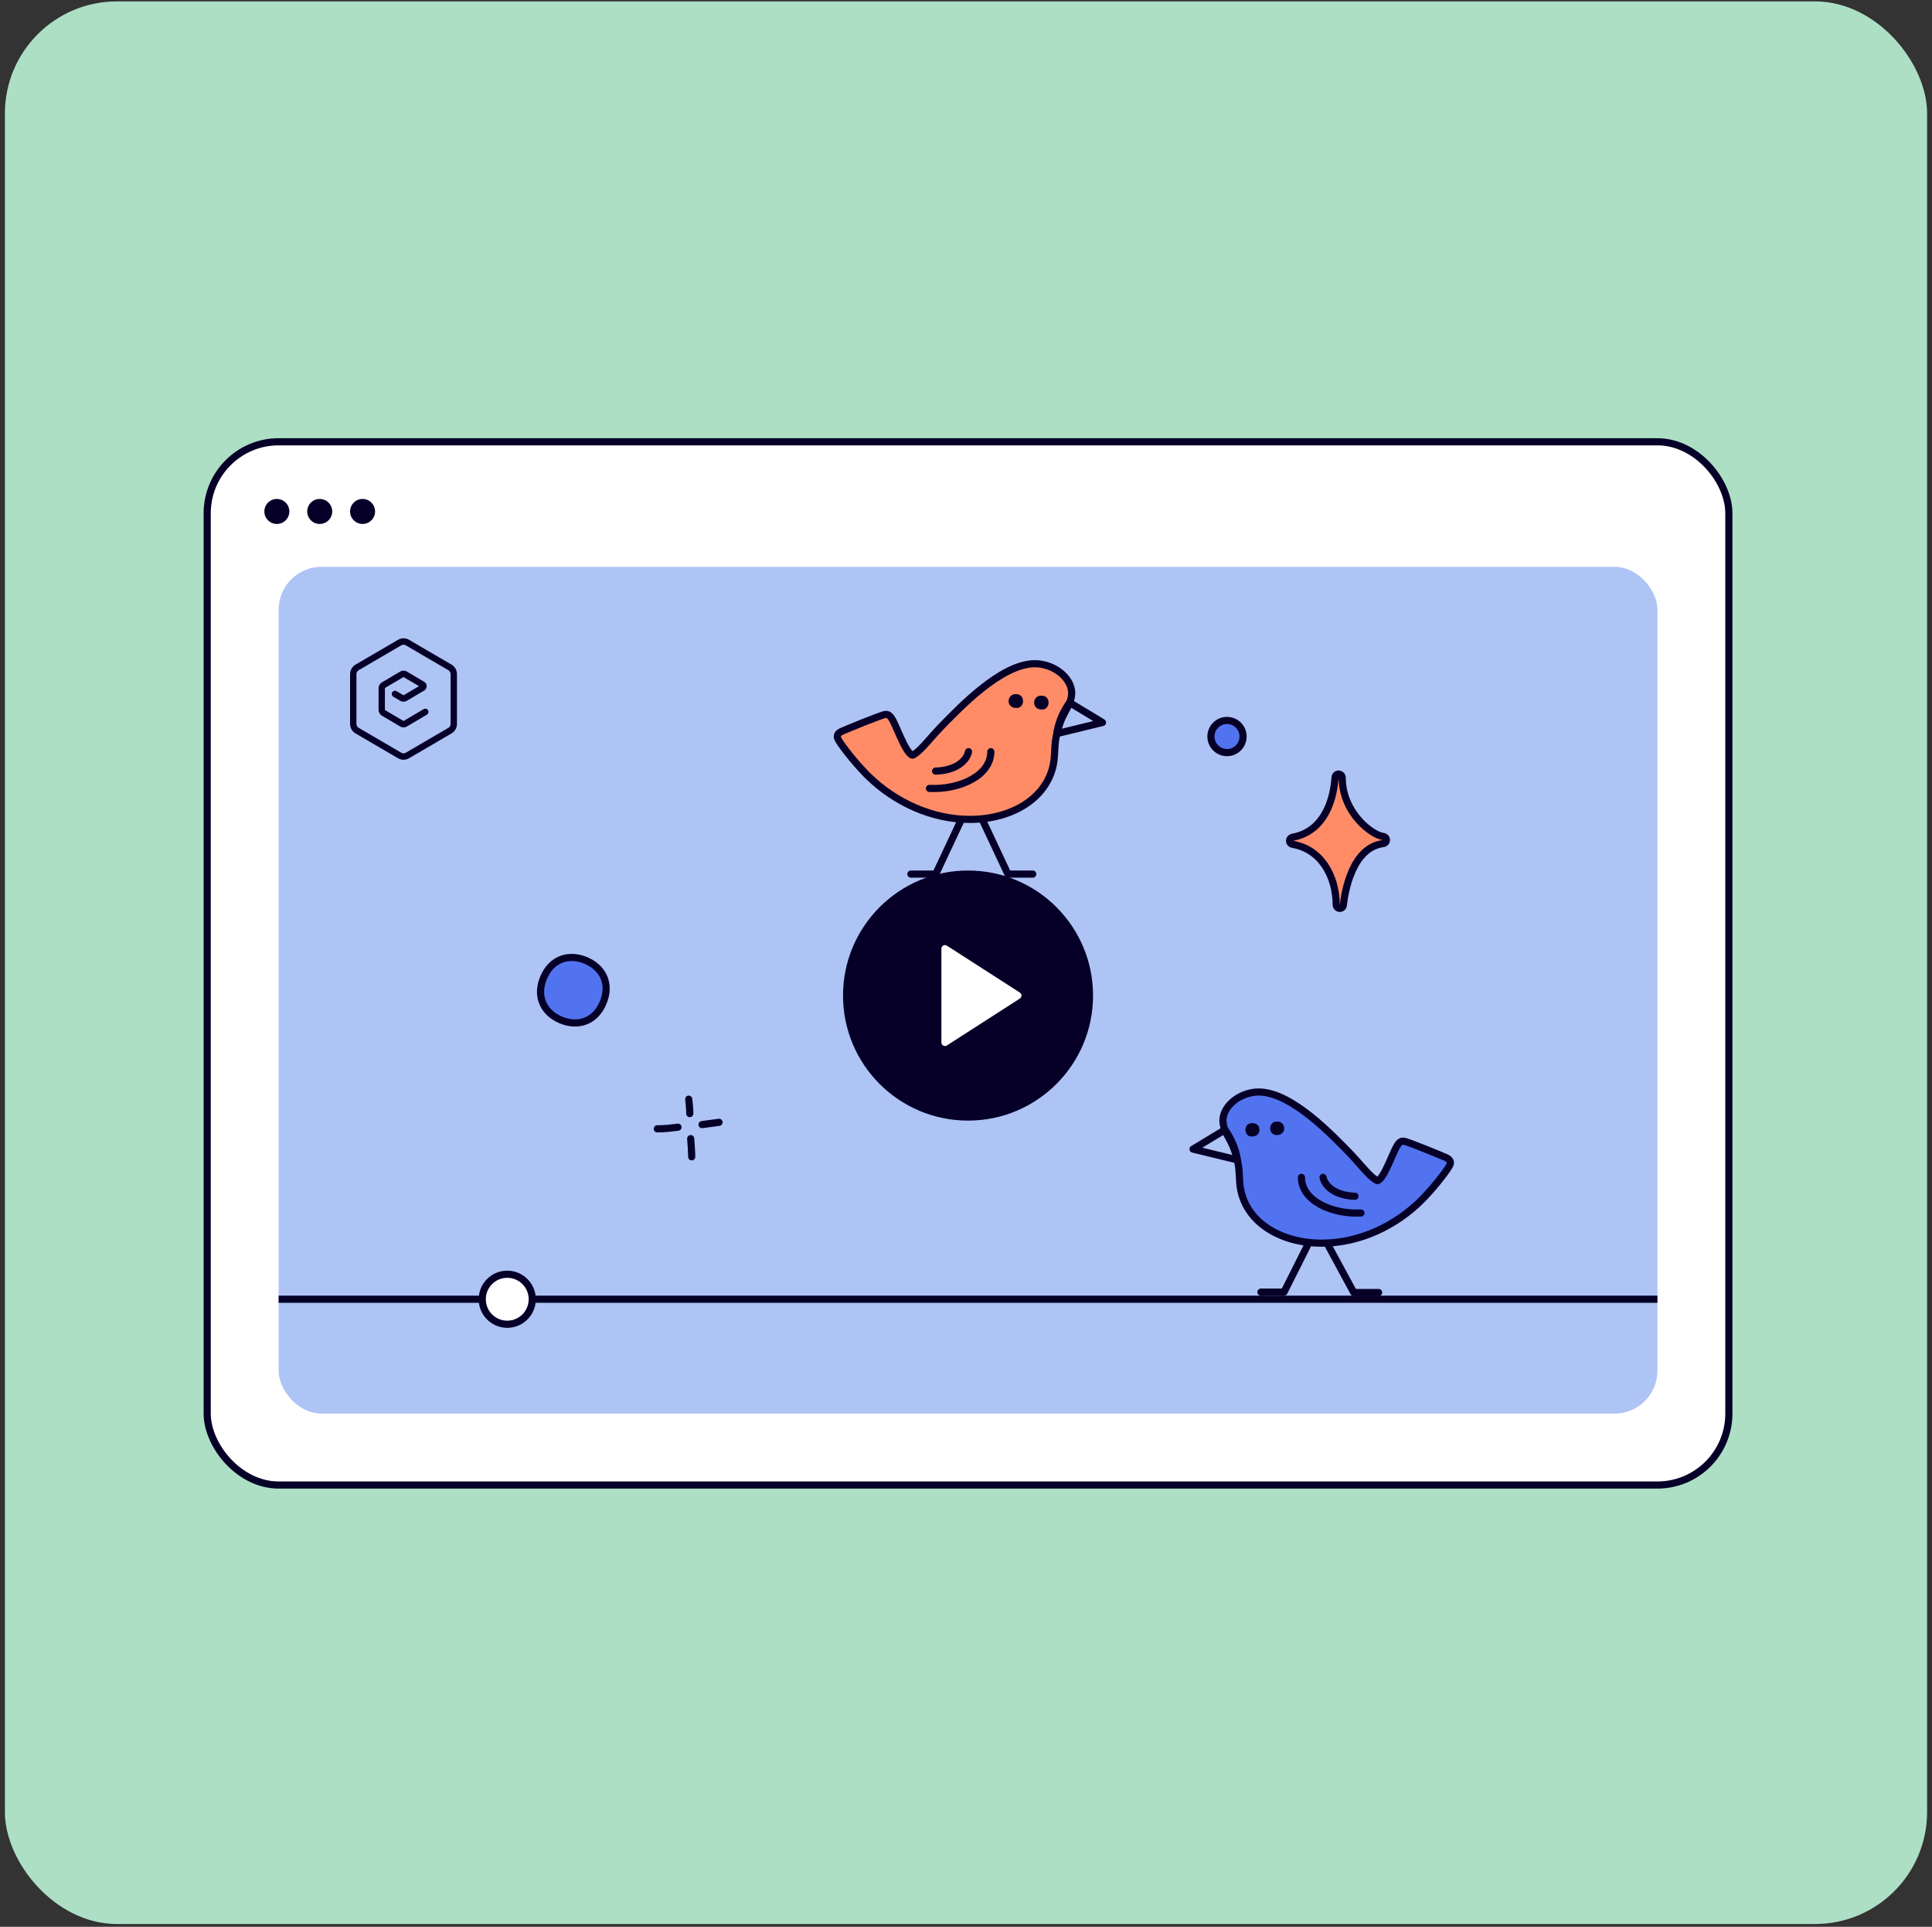
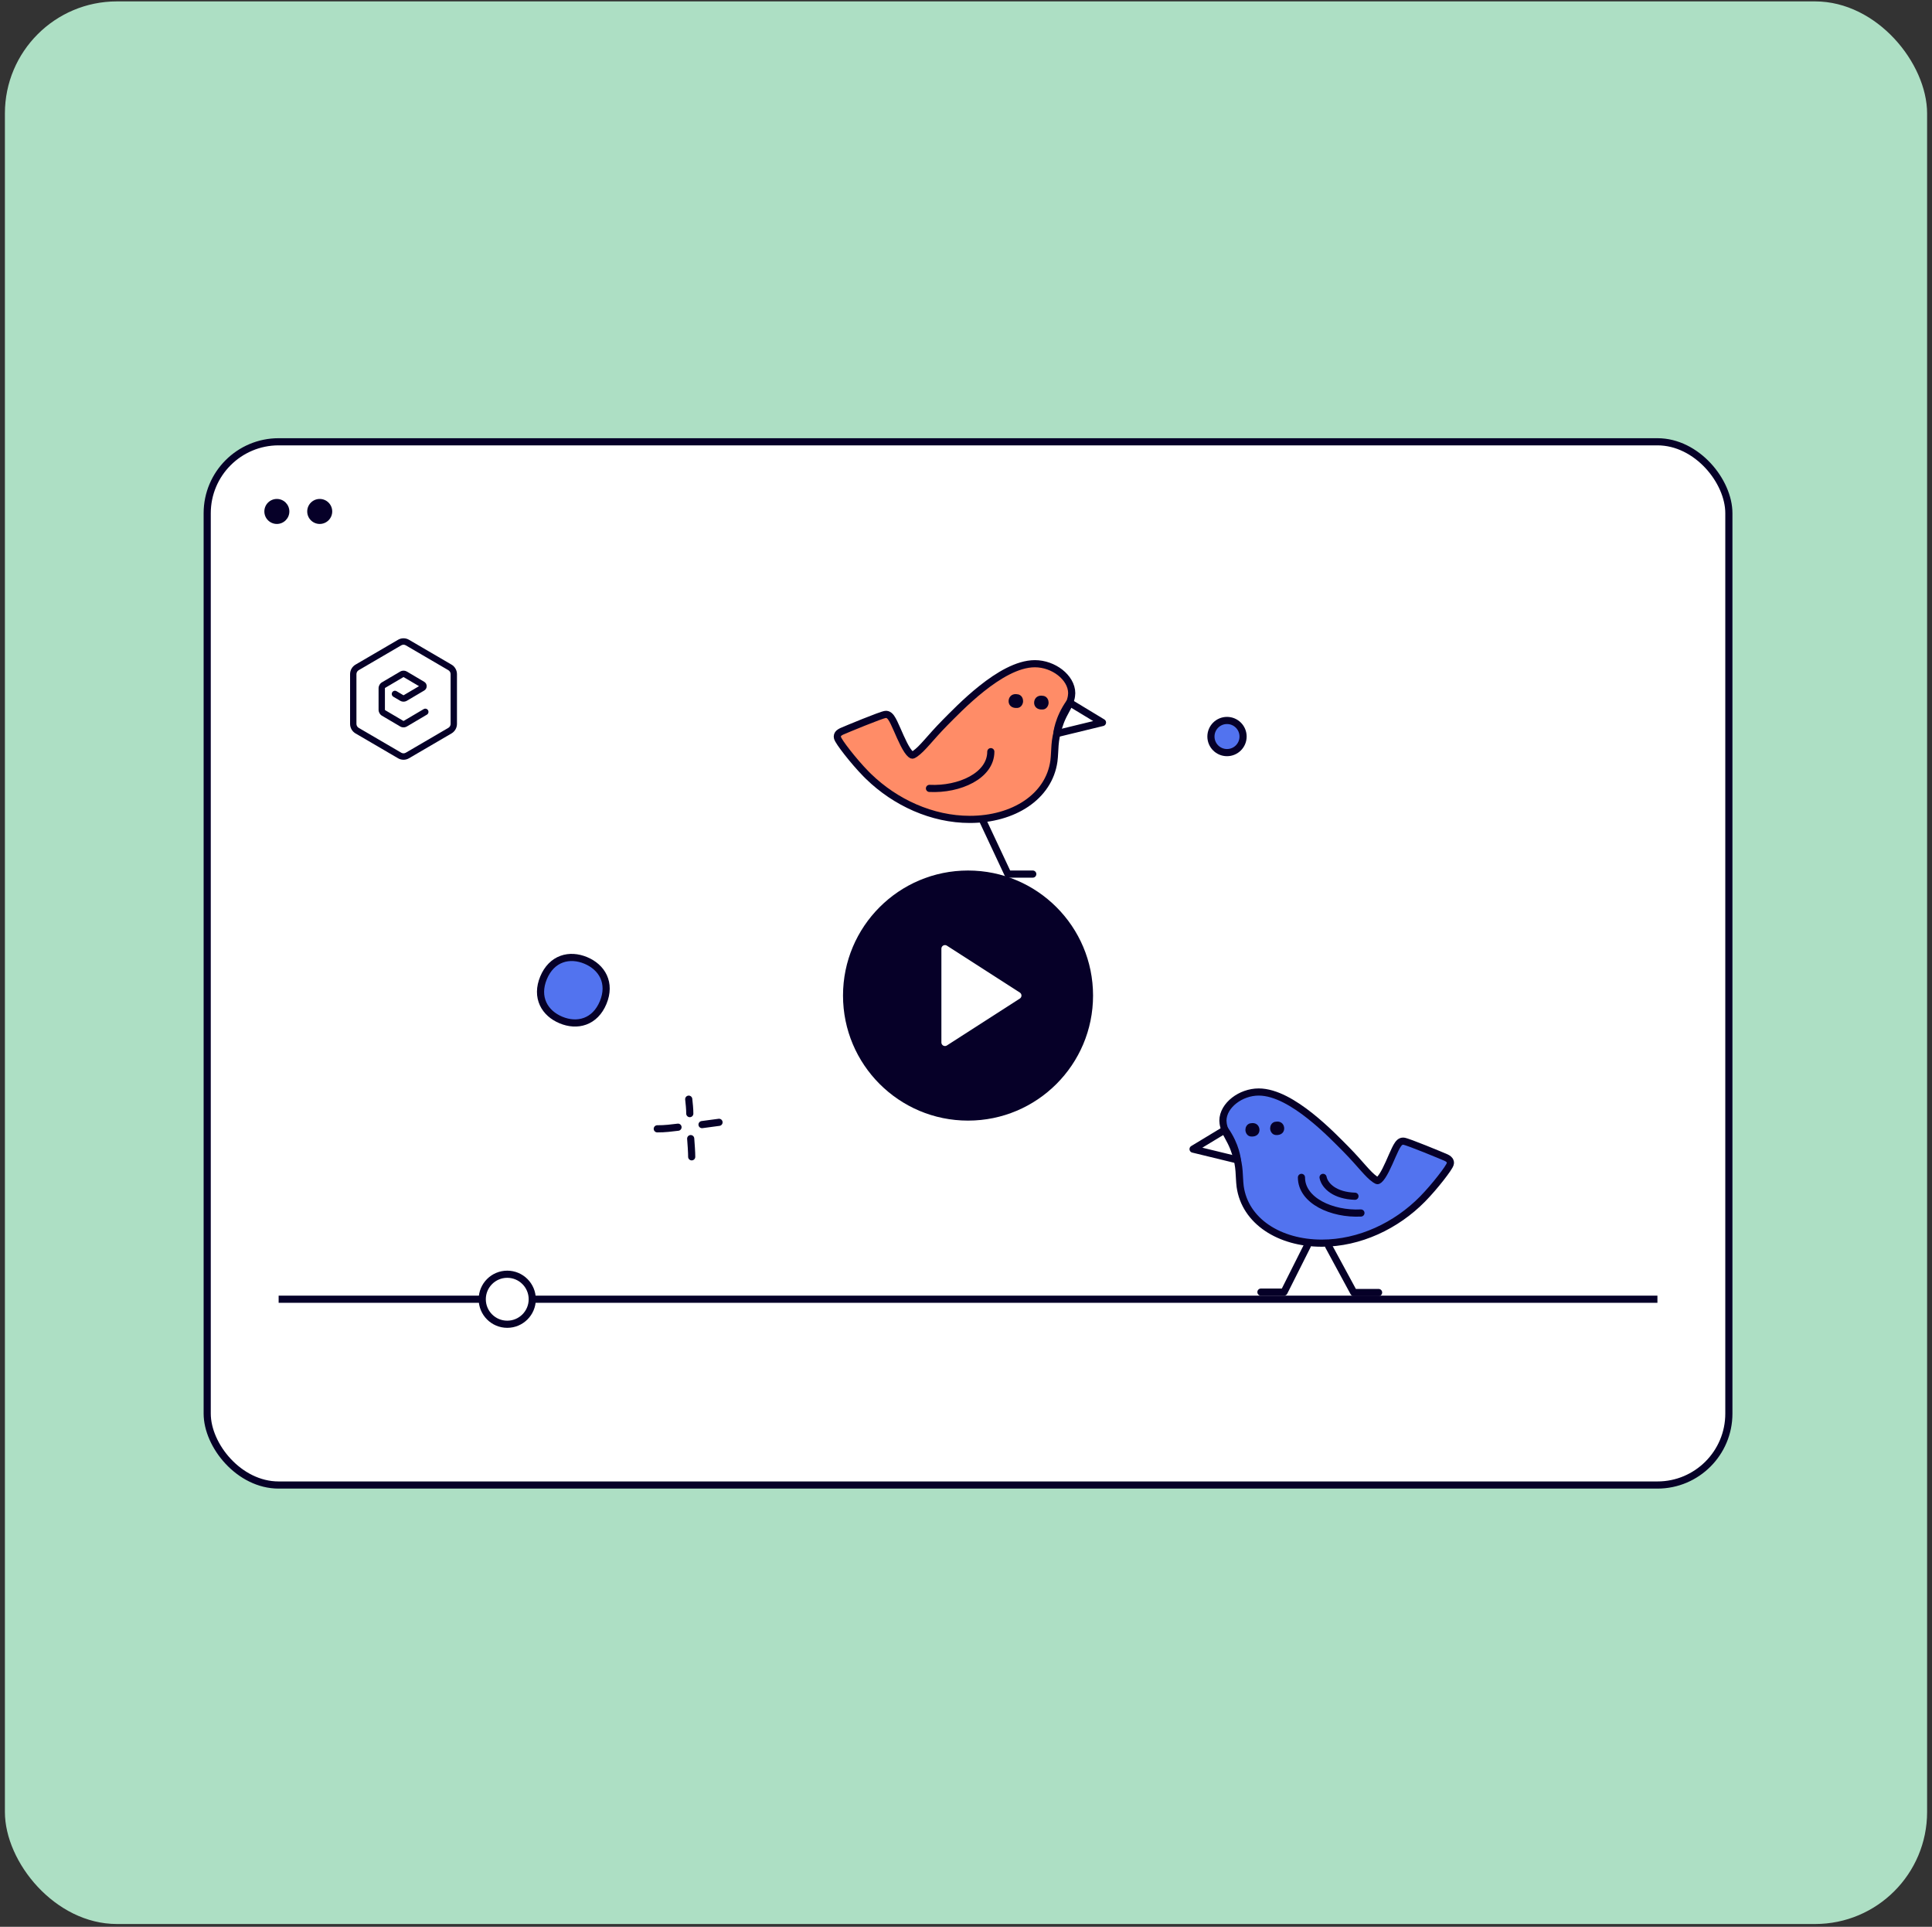
<svg xmlns="http://www.w3.org/2000/svg" width="345" height="344" viewBox="0 0 345 344" fill="none">
  <rect x="0" y="0" width="345" height="344" fill="#333333" stroke="none" />
  <rect x="0.875" y="0.25" width="343.25" height="343.25" rx="20" fill="#ADDFC4" />
  <g clip-path="url(#clip0_2106_5507)">
    <path d="M299.365 77.877C304.733 77.877 309.158 81.972 309.662 87.2H309.723V255.165C309.723 260.861 305.081 265.485 299.377 265.486H46.35C40.645 265.486 36.004 260.861 36.004 255.165V88.197C36.004 82.502 40.633 77.877 46.35 77.877H299.365Z" fill="white" stroke="#F7F5EE" stroke-width="1.993" />
    <circle cx="49.438" cy="91.311" r="2.232" fill="#060028" />
    <circle cx="57.093" cy="91.311" r="2.232" fill="#060028" />
-     <circle cx="64.747" cy="91.311" r="2.232" fill="#060028" />
-     <rect x="49.757" y="101.198" width="246.212" height="151.172" rx="7.654" fill="#AEC4F4" />
-     <path d="M238.792 138.243C239.031 138.143 239.307 138.197 239.49 138.38L239.495 138.387C239.626 138.518 239.695 138.7 239.681 138.885C239.68 138.897 239.678 138.909 239.677 138.92C239.727 142.113 241.084 144.675 242.692 146.473C243.504 147.381 244.374 148.086 245.156 148.572C245.956 149.068 246.61 149.301 246.992 149.334C247.317 149.363 247.568 149.631 247.574 149.957C247.581 150.282 247.341 150.56 247.018 150.602C244.25 150.959 242.524 153.069 241.441 155.516C240.362 157.953 239.997 160.567 239.884 161.607C239.847 161.943 239.555 162.191 239.218 162.174C238.881 162.157 238.615 161.881 238.612 161.543C238.567 156.217 235.782 151.573 230.803 150.738C230.497 150.686 230.273 150.423 230.271 150.113C230.269 149.803 230.49 149.536 230.795 149.481C235.837 148.568 238.007 143.955 238.401 138.875C238.4 138.862 238.401 138.849 238.401 138.836C238.399 138.578 238.553 138.343 238.792 138.243Z" fill="#FF8C67" stroke="#060028" stroke-width="1.276" stroke-linejoin="round" />
    <path d="M97.062 174.573C97.776 172.857 98.918 171.75 100.294 171.247C101.659 170.748 103.174 170.874 104.596 171.465C106.017 172.056 107.175 173.042 107.784 174.361C108.397 175.691 108.418 177.282 107.704 178.999C106.99 180.715 105.848 181.822 104.472 182.325C103.107 182.824 101.592 182.698 100.17 182.107C98.749 181.516 97.591 180.53 96.982 179.211C96.369 177.881 96.348 176.29 97.062 174.573Z" fill="#5273EF" stroke="#060028" stroke-width="1.276" stroke-linejoin="round" />
    <path d="M123.177 198.817C123.188 198.102 123.054 196.796 122.987 196.239M123.517 206.531C123.528 205.816 123.4 204.066 123.338 203.281M128.397 200.372C127.856 200.453 126.15 200.681 125.363 200.778M117.37 201.531C118.714 201.547 119.952 201.379 121.074 201.244" stroke="#060028" stroke-width="1.276" stroke-linecap="round" stroke-linejoin="round" />
    <circle cx="219.108" cy="131.496" r="2.87" fill="#5273EF" stroke="#060028" stroke-width="1.276" stroke-linecap="round" stroke-linejoin="round" />
    <path d="M184.8 118.494C186.473 118.494 188.094 119.109 189.304 120.052C190.504 120.988 191.378 122.315 191.378 123.773C191.378 123.822 191.372 123.869 191.361 123.914C191.33 124.749 191.029 125.505 190.692 126.179C190.515 126.534 190.316 126.891 190.137 127.223C189.953 127.562 189.784 127.887 189.644 128.211C189.641 128.216 189.639 128.221 189.637 128.226C189.388 128.762 189.211 129.327 189.087 129.688L189.086 129.687C188.197 132.303 188.444 133.925 188.2 135.873L188.199 135.882C187.307 142.262 180.97 146.29 173.185 146.29C166.438 146.29 159.894 143.273 155.109 138.633L154.652 138.179C153.507 137.017 152.254 135.541 151.287 134.306C150.804 133.688 150.386 133.122 150.086 132.68C149.937 132.46 149.81 132.26 149.719 132.096C149.673 132.014 149.631 131.929 149.598 131.849C149.573 131.789 149.519 131.652 149.519 131.492C149.519 131.167 149.729 130.956 149.827 130.87C149.953 130.76 150.114 130.664 150.294 130.577C150.3 130.574 150.306 130.572 150.312 130.569C150.67 130.409 152.461 129.662 154.222 128.958C155.104 128.605 155.985 128.261 156.682 128.004C157.029 127.876 157.336 127.767 157.577 127.689C157.697 127.651 157.808 127.618 157.902 127.594C157.976 127.575 158.104 127.543 158.227 127.543L158.324 127.549C158.545 127.575 158.712 127.686 158.815 127.771C158.94 127.874 159.044 128.001 159.131 128.122C159.305 128.366 159.48 128.69 159.649 129.037C159.988 129.729 160.382 130.674 160.778 131.555C161.187 132.462 161.609 133.328 162.033 133.961C162.246 134.278 162.44 134.508 162.611 134.653C162.784 134.8 162.88 134.814 162.91 134.814C162.937 134.814 162.996 134.805 163.095 134.76C163.191 134.715 163.29 134.653 163.397 134.581C164.086 134.097 164.705 133.449 165.524 132.53C166.34 131.616 167.334 130.457 168.737 129.032L168.741 129.029C169.926 127.844 172.422 125.224 175.342 122.908C176.803 121.749 178.387 120.652 179.984 119.843C181.576 119.037 183.223 118.494 184.8 118.494Z" fill="#FF8C67" stroke="#060028" stroke-width="1.276" stroke-linejoin="round" />
-     <path d="M171.588 146.486L167.096 156.054H162.658" stroke="#060028" stroke-width="1.276" stroke-linecap="round" stroke-linejoin="round" />
    <path d="M175.492 146.486L179.979 156.054H184.422" stroke="#060028" stroke-width="1.276" stroke-linecap="round" stroke-linejoin="round" />
-     <path d="M172.951 134.197C172.621 135.825 170.704 137.561 167.074 137.667" stroke="#060028" stroke-width="1.276" stroke-linecap="round" stroke-linejoin="round" />
    <path d="M176.931 134.197C176.931 138.498 171.3 141.021 165.976 140.755" stroke="#060028" stroke-width="1.276" stroke-linecap="round" stroke-linejoin="round" />
    <path d="M190.995 125.434L196.872 128.99L188.728 130.97C188.728 130.97 188.93 128.351 190.995 125.434Z" stroke="#060028" stroke-width="1.276" stroke-linecap="round" stroke-linejoin="round" />
    <path d="M181.776 123.955C182.511 124.115 182.692 124.796 182.692 125.126C182.724 125.584 182.415 126.329 181.681 126.393C180.584 126.489 180.03 125.807 180.115 125.03C180.211 124.253 180.85 123.763 181.766 123.966L181.776 123.955Z" fill="#060028" />
    <path d="M186.333 124.232C187.067 124.391 187.248 125.073 187.248 125.403C187.28 125.86 186.972 126.606 186.237 126.67C185.14 126.765 184.587 126.084 184.672 125.307C184.768 124.53 185.406 124.04 186.322 124.242L186.333 124.232Z" fill="#060028" />
    <path d="M224.773 194.959C223.147 194.959 221.571 195.556 220.395 196.472C219.227 197.382 218.376 198.675 218.376 200.097C218.376 200.145 218.383 200.191 218.393 200.236C218.424 201.049 218.717 201.784 219.043 202.437C219.215 202.782 219.408 203.128 219.582 203.45C219.76 203.779 219.923 204.093 220.059 204.407C220.061 204.412 220.063 204.417 220.065 204.422C220.305 204.94 220.478 205.484 220.599 205.834L220.598 205.835C221.46 208.37 221.22 209.936 221.457 211.83L221.458 211.84C222.325 218.039 228.481 221.947 236.035 221.947C242.793 221.947 249.34 218.827 254.017 214.077C255.127 212.95 256.344 211.52 257.281 210.321C257.75 209.721 258.156 209.173 258.447 208.743C258.592 208.53 258.714 208.336 258.803 208.176C258.847 208.096 258.889 208.014 258.922 207.934C258.94 207.891 258.975 207.803 258.991 207.695L259 207.581L258.991 207.465C258.95 207.206 258.778 207.036 258.694 206.963C258.571 206.854 258.413 206.76 258.237 206.676C258.232 206.673 258.226 206.67 258.22 206.668C257.872 206.512 256.135 205.789 254.428 205.106C253.572 204.764 252.717 204.43 252.042 204.18C251.705 204.056 251.407 203.95 251.173 203.875C251.057 203.837 250.949 203.805 250.857 203.781C250.786 203.763 250.66 203.732 250.538 203.732C250.271 203.732 250.07 203.862 249.954 203.958C249.832 204.059 249.73 204.184 249.646 204.302C249.475 204.54 249.305 204.855 249.141 205.192C248.813 205.863 248.43 206.78 248.046 207.634C247.65 208.513 247.242 209.351 246.831 209.964C246.626 210.27 246.438 210.492 246.273 210.631C246.107 210.772 246.018 210.783 245.996 210.783C245.974 210.783 245.919 210.774 245.825 210.73C245.736 210.689 245.644 210.631 245.543 210.564C244.874 210.096 244.274 209.468 243.477 208.574C242.686 207.688 241.722 206.565 240.36 205.182L240.357 205.178C239.209 204.03 236.787 201.488 233.955 199.242C232.538 198.118 231.001 197.054 229.451 196.268C227.907 195.486 226.306 194.959 224.773 194.959Z" fill="#5273EF" stroke="#060028" stroke-width="1.276" stroke-linejoin="round" />
    <path d="M237.247 222.464L241.739 230.756H246.177" stroke="#060028" stroke-width="1.276" stroke-linecap="round" stroke-linejoin="round" />
    <path d="M233.459 222.391L229.293 230.683H225.167" stroke="#060028" stroke-width="1.276" stroke-linecap="round" stroke-linejoin="round" />
    <path d="M236.261 210.203C236.581 211.782 238.439 213.464 241.959 213.568" stroke="#060028" stroke-width="1.276" stroke-linecap="round" stroke-linejoin="round" />
    <path d="M232.402 210.203C232.402 214.373 237.863 216.819 243.024 216.561" stroke="#060028" stroke-width="1.276" stroke-linecap="round" stroke-linejoin="round" />
    <path d="M218.746 201.707L213.048 205.155L220.945 207.075C220.945 207.075 220.748 204.536 218.746 201.707Z" stroke="#060028" stroke-width="1.276" stroke-linecap="round" stroke-linejoin="round" />
    <path d="M227.704 200.272C226.992 200.427 226.816 201.088 226.816 201.408C226.785 201.852 227.085 202.574 227.797 202.636C228.86 202.729 229.397 202.069 229.314 201.315C229.221 200.562 228.602 200.087 227.714 200.283L227.704 200.272Z" fill="#060028" />
    <path d="M223.286 200.541C222.574 200.696 222.399 201.356 222.399 201.676C222.368 202.12 222.667 202.843 223.379 202.905C224.443 202.997 224.979 202.337 224.897 201.583C224.804 200.83 224.184 200.355 223.297 200.551L223.286 200.541Z" fill="#060028" />
    <path fill-rule="evenodd" clip-rule="evenodd" d="M64.054 119.651L71.653 115.213C71.903 115.066 72.212 115.066 72.463 115.213L80.062 119.651C80.312 119.797 80.467 120.068 80.467 120.361V129.237C80.467 129.53 80.312 129.8 80.062 129.947L72.463 134.385C72.212 134.531 71.903 134.531 71.653 134.385L64.054 129.947C63.803 129.8 63.649 129.53 63.649 129.237V120.361C63.649 120.068 63.803 119.797 64.054 119.651ZM71.085 114.219C71.687 113.867 72.428 113.867 73.03 114.219L80.629 118.657C81.23 119.008 81.601 119.658 81.601 120.361V129.237C81.601 129.94 81.23 130.589 80.629 130.941L73.03 135.379C72.428 135.73 71.687 135.73 71.085 135.379L63.487 130.941C62.885 130.589 62.514 129.94 62.514 129.237V120.361C62.514 119.658 62.885 119.008 63.487 118.657L71.085 114.219Z" fill="#060028" />
    <path fill-rule="evenodd" clip-rule="evenodd" d="M71.446 119.906C71.824 119.682 72.292 119.682 72.671 119.906L75.753 121.725C76.343 122.073 76.343 122.935 75.753 123.282L72.671 125.101C72.292 125.325 71.824 125.325 71.446 125.101L70.239 124.39C69.969 124.23 69.877 123.879 70.035 123.605C70.193 123.331 70.54 123.239 70.811 123.398L72.017 124.11C72.043 124.125 72.074 124.125 72.099 124.11L74.822 122.504L72.099 120.897C72.074 120.882 72.043 120.882 72.017 120.897L68.777 122.809C68.752 122.824 68.736 122.851 68.736 122.88V126.717C68.736 126.746 68.752 126.773 68.777 126.788L72.017 128.7C72.043 128.715 72.074 128.715 72.099 128.7L75.662 126.598C75.932 126.438 76.279 126.531 76.437 126.805C76.595 127.078 76.504 127.43 76.233 127.589L72.671 129.691C72.292 129.915 71.824 129.915 71.446 129.691L68.205 127.779C67.832 127.559 67.602 127.154 67.602 126.717V122.88C67.602 122.443 67.832 122.039 68.205 121.818L71.446 119.906Z" fill="#060028" />
    <circle cx="172.863" cy="177.741" r="22.325" fill="#060028" />
    <path d="M168.744 169.369L181.767 177.741L168.744 186.113V169.369Z" fill="white" stroke="white" stroke-width="1.276" stroke-linecap="round" stroke-linejoin="round" />
    <path d="M49.757 231.958L295.969 231.958" stroke="#060028" stroke-width="1.276" stroke-linejoin="round" />
    <circle cx="90.58" cy="231.959" r="4.465" fill="white" stroke="#060028" stroke-width="1.276" />
  </g>
  <rect x="37" y="78.873" width="271.726" height="186.254" rx="12.757" stroke="#060028" stroke-width="1.276" />
  <defs>
    <clipPath id="clip0_2106_5507">
      <rect x="37" y="78.873" width="271.726" height="186.254" rx="12.757" fill="white" />
    </clipPath>
  </defs>
</svg>